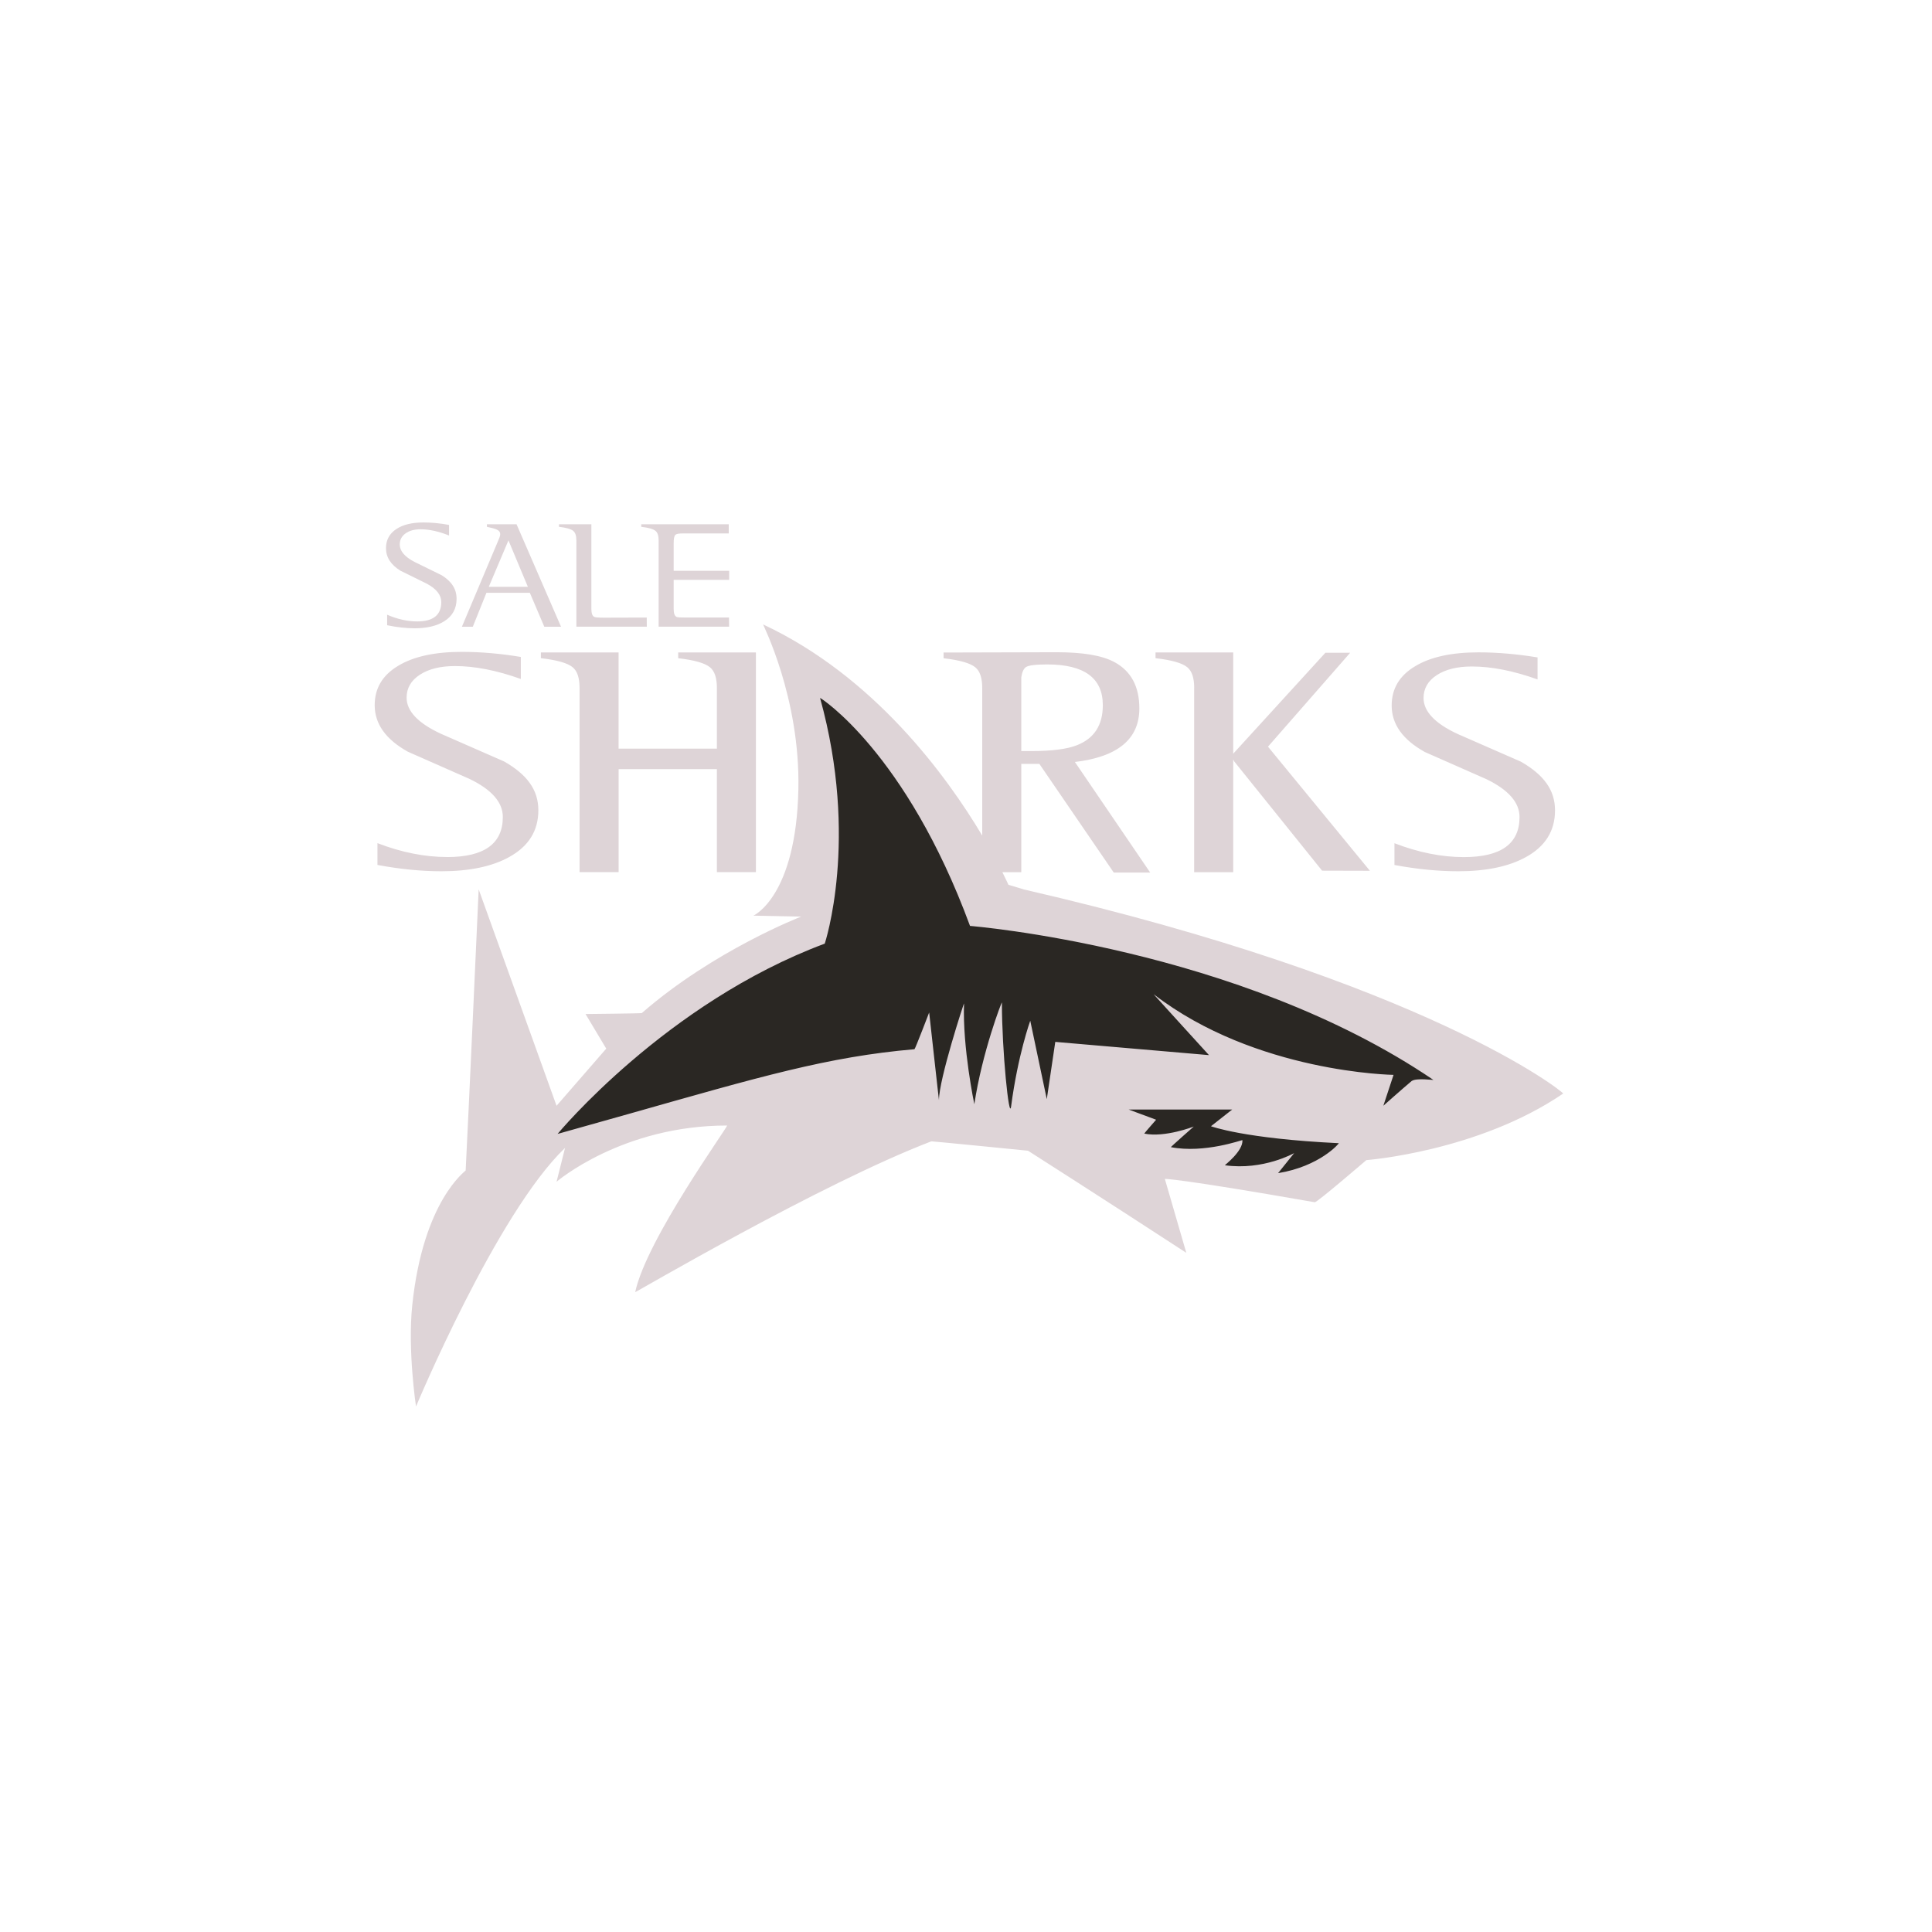
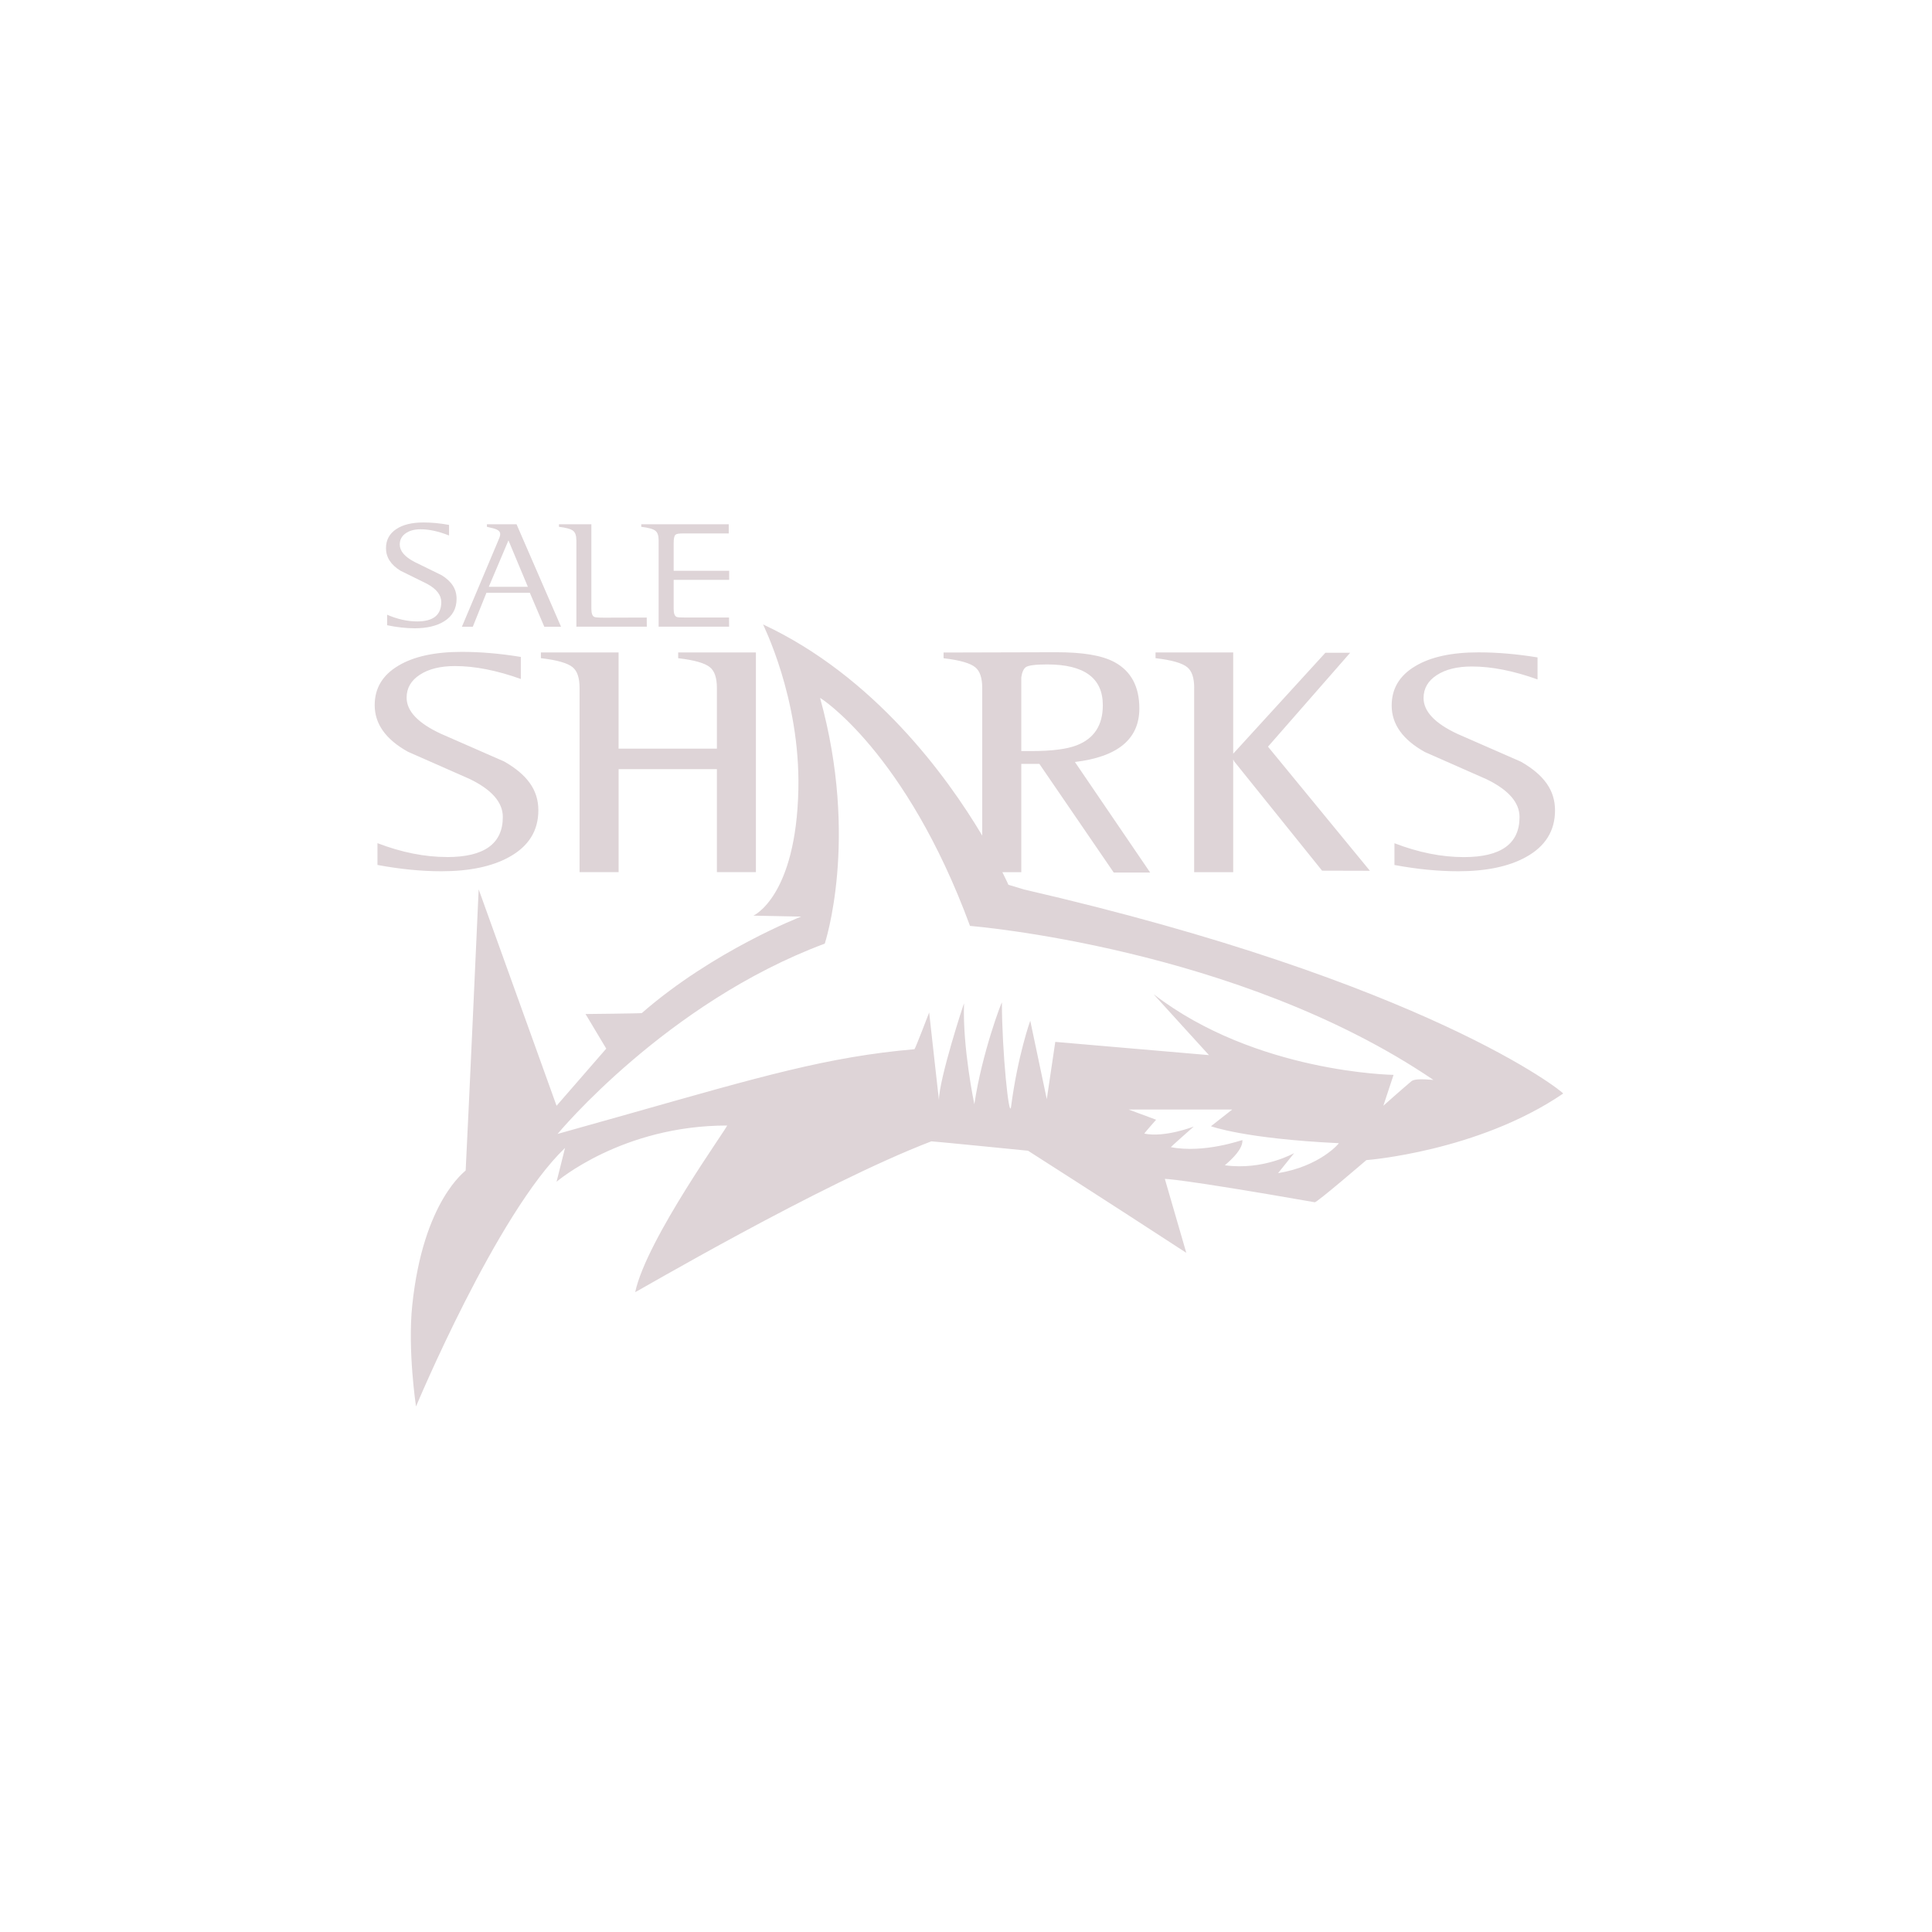
<svg xmlns="http://www.w3.org/2000/svg" width="330" height="330" viewBox="0 0 330 330" fill="none">
-   <path d="M91.5 196.24L125 189.74L151 187.74L182 194.74L223.5 203.74L232 196.24L247 189.74L249.5 181.24L209.5 164.24L169 155.74L153 126.24L138 115.24L139.5 132.24V158.74L107 177.24L91.5 196.24Z" fill="#2A2723" />
  <path d="M98.451 92.273V107.045H110.481L110.467 105.481L103.253 105.502C102.169 105.502 101.702 105.461 101.512 105.373C101.174 105.217 101.011 104.757 101.011 103.992V89.545H95.477V89.985C96.723 90.127 97.536 90.364 97.915 90.682C98.268 90.973 98.444 91.501 98.444 92.273H98.451ZM115.845 112.428C118.609 112.746 120.417 113.267 121.271 113.978C122.057 114.621 122.45 115.792 122.45 117.505V127.877H105.658V111.439H92.388V112.421C95.152 112.739 96.96 113.26 97.814 113.971C98.6 114.614 98.993 115.785 98.993 117.498V148.966H105.665V131.377H122.45V148.966H129.115V111.439H115.838V112.421L115.845 112.428ZM203.97 117.505V148.972H210.642V129.698L210.798 130.037L225.822 148.715L233.991 148.736L216.582 127.538L230.617 111.5H226.384L210.642 128.737V111.439H197.373V112.421C200.136 112.739 201.945 113.26 202.798 113.971C203.584 114.614 203.977 115.785 203.977 117.498L203.97 117.505ZM243.352 128.439C246.874 129.996 250.39 131.546 253.892 133.09C257.664 134.918 259.548 137.071 259.548 139.562C259.548 144.118 256.377 146.4 250.044 146.4C246.231 146.4 242.282 145.608 238.184 144.03V147.747C242.038 148.465 245.668 148.817 249.076 148.817C253.858 148.817 257.705 148.011 260.631 146.4C263.95 144.579 265.61 141.918 265.61 138.418C265.61 134.918 263.659 132.318 259.764 130.091C256.174 128.513 252.577 126.936 248.967 125.365C245.093 123.564 243.155 121.513 243.155 119.225C243.155 117.6 243.907 116.293 245.418 115.312C246.928 114.33 248.92 113.842 251.406 113.842C254.779 113.842 258.518 114.58 262.623 116.05V112.292C259.121 111.717 255.761 111.426 252.544 111.426C247.951 111.426 244.348 112.211 241.733 113.788C239.051 115.379 237.709 117.62 237.709 120.511C237.709 123.7 239.592 126.34 243.359 128.439H243.352ZM112.499 92.273V107.045H124.536L124.522 105.481H117.315C116.231 105.481 115.757 105.461 115.568 105.373C115.229 105.217 115.066 104.757 115.066 103.992V99.043H124.549V97.499H115.066V92.774C115.066 92.036 115.161 91.576 115.337 91.386C115.54 91.163 115.94 91.115 116.76 91.115H124.475V89.545H109.532V89.985C110.779 90.127 111.591 90.364 111.971 90.682C112.323 90.973 112.499 91.501 112.499 92.273ZM78.902 107.052H80.758L83.088 101.25H90.498L92.971 107.052H95.829L88.229 89.545H83.169V89.985C83.989 90.154 84.551 90.31 84.849 90.452C85.242 90.635 85.439 90.885 85.439 91.203C85.452 91.542 85.29 91.907 84.991 92.598L78.902 107.039V107.052ZM86.847 92.3L90.166 100.235H83.488L86.847 92.3ZM174.81 151.897C174.694 151.87 172.242 151.125 172.242 151.125C172.242 151.125 171.904 150.34 171.213 148.972H174.444V130.477H177.533L190.233 149.033H196.458L183.602 130.152C190.944 129.278 194.609 126.225 194.609 121.005C194.609 117.282 193.207 114.655 190.402 113.118C188.201 111.913 184.862 111.405 180.378 111.405L162.468 111.453H161.168V112.434C163.931 112.752 165.74 113.274 166.593 113.985C167.379 114.628 167.772 115.799 167.772 117.512V142.724C161.682 132.508 149.32 115.542 130.348 106.659C130.246 106.612 136.688 119.103 136.369 134.782C135.99 153.183 128.688 156.399 128.688 156.399L136.85 156.562C136.85 156.562 121.928 162.316 109.627 173.04C109.546 173.108 100.015 173.203 100.015 173.203L103.551 179.113L95.064 188.875L81.76 151.904C81.76 151.904 80.02 190.642 79.539 199.924C79.539 200.032 72.284 205.029 70.415 222.956C69.609 230.633 71.058 240.24 71.058 240.24C71.058 240.24 84.815 207.283 96.513 196.072L95.064 201.854C95.064 201.854 106.213 192.247 124.184 192.247C124.522 192.247 110.426 211.616 108.496 220.708C108.476 220.817 140.217 202.172 159.081 194.948C159.163 194.914 175.595 196.553 175.595 196.553C175.595 196.553 188.391 204.711 202.629 213.992L198.964 201.366C198.964 201.366 201.078 201.244 224.575 205.354C224.941 205.415 233.381 198.157 233.381 198.157C233.381 198.157 252.435 196.715 266.999 186.79C267.215 186.641 243.792 167.773 174.796 151.904L174.81 151.897ZM175.209 113.958C175.663 113.646 176.882 113.49 178.86 113.49C185.2 113.49 188.37 115.813 188.37 120.45C188.37 123.869 186.887 126.151 183.913 127.301C182.254 127.958 179.632 128.29 176.056 128.29H174.444V115.691C174.573 114.817 174.83 114.242 175.216 113.958H175.209ZM218.303 200.384L221.053 196.959C221.053 196.959 215.79 199.951 209.22 199.037C209.152 199.03 212.356 196.62 212.214 194.738C212.214 194.671 205.745 197.054 199.994 195.943C199.926 195.93 203.902 192.423 203.902 192.423C203.902 192.423 198.978 194.352 195.449 193.628C195.401 193.614 197.474 191.258 197.474 191.258L192.787 189.519H210.466L206.842 192.369C206.842 192.369 212.444 194.488 228.673 195.266C228.782 195.266 225.442 199.227 218.289 200.384H218.303ZM241.13 184.637C239.45 186.052 236.287 188.869 236.287 188.869L238.028 183.595C238.028 183.595 214.503 183.276 197.054 169.818C196.946 169.736 206.503 180.223 206.503 180.223L180.249 177.962L178.799 187.745L175.975 174.347C175.975 174.347 173.861 180.189 172.703 188.997C172.364 191.55 171.132 179.478 171.132 171.239C171.132 170.968 167.738 179.803 166.424 188.611C166.424 188.611 164.392 178.957 164.663 171.395C164.669 171.205 160.382 184.333 160.382 187.9C160.382 188.036 158.709 172.939 158.709 172.939C158.709 172.939 156.311 179.208 156.196 179.214C141.389 180.494 129.819 183.913 107.229 190.311C107.073 190.358 95.24 193.682 95.24 193.682C95.24 193.682 113.732 171.3 140.874 161.179C140.874 161.179 146.787 143.414 140.074 119.218C140.041 119.089 154.746 128.459 165.686 158.153C165.686 158.153 211.448 161.795 244.822 184.448C244.937 184.522 241.977 184.075 241.137 184.637H241.13ZM76.362 146.386C72.548 146.386 68.579 145.594 64.474 144.017V147.74C68.335 148.458 71.972 148.817 75.386 148.817C80.175 148.817 84.036 148.011 86.963 146.393C90.288 144.565 91.955 141.904 91.955 138.398C91.955 134.891 90.004 132.284 86.096 130.057C82.499 128.479 78.895 126.902 75.278 125.318C71.397 123.51 69.453 121.459 69.453 119.164C69.453 117.532 70.211 116.226 71.722 115.244C73.232 114.262 75.231 113.768 77.723 113.768C81.103 113.768 84.849 114.506 88.961 115.975V112.211C85.452 111.629 82.086 111.344 78.861 111.344C74.262 111.344 70.652 112.136 68.03 113.714C65.341 115.312 64 117.552 64 120.45C64 123.646 65.89 126.293 69.663 128.398C73.192 129.955 76.714 131.512 80.223 133.056C83.996 134.884 85.886 137.044 85.886 139.542C85.886 144.112 82.709 146.393 76.362 146.393V146.386ZM68.369 97.466C69.893 98.217 71.41 98.969 72.928 99.713C74.56 100.593 75.373 101.636 75.373 102.841C75.373 105.041 74.005 106.145 71.261 106.145C69.615 106.145 67.902 105.766 66.127 105.001V106.795C67.793 107.14 69.365 107.316 70.835 107.316C72.9 107.316 74.567 106.923 75.834 106.145C77.269 105.265 77.987 103.978 77.987 102.286C77.987 100.593 77.148 99.334 75.461 98.264C73.91 97.499 72.352 96.741 70.794 95.976C69.121 95.103 68.281 94.115 68.281 93.004C68.281 92.219 68.606 91.589 69.263 91.115C69.913 90.641 70.78 90.404 71.851 90.404C73.307 90.404 74.926 90.763 76.701 91.467V89.66C75.183 89.382 73.734 89.24 72.345 89.24C70.36 89.24 68.802 89.619 67.671 90.384C66.513 91.156 65.93 92.239 65.93 93.634C65.93 95.177 66.743 96.45 68.376 97.466H68.369Z" fill="#DED4D7" />
</svg>